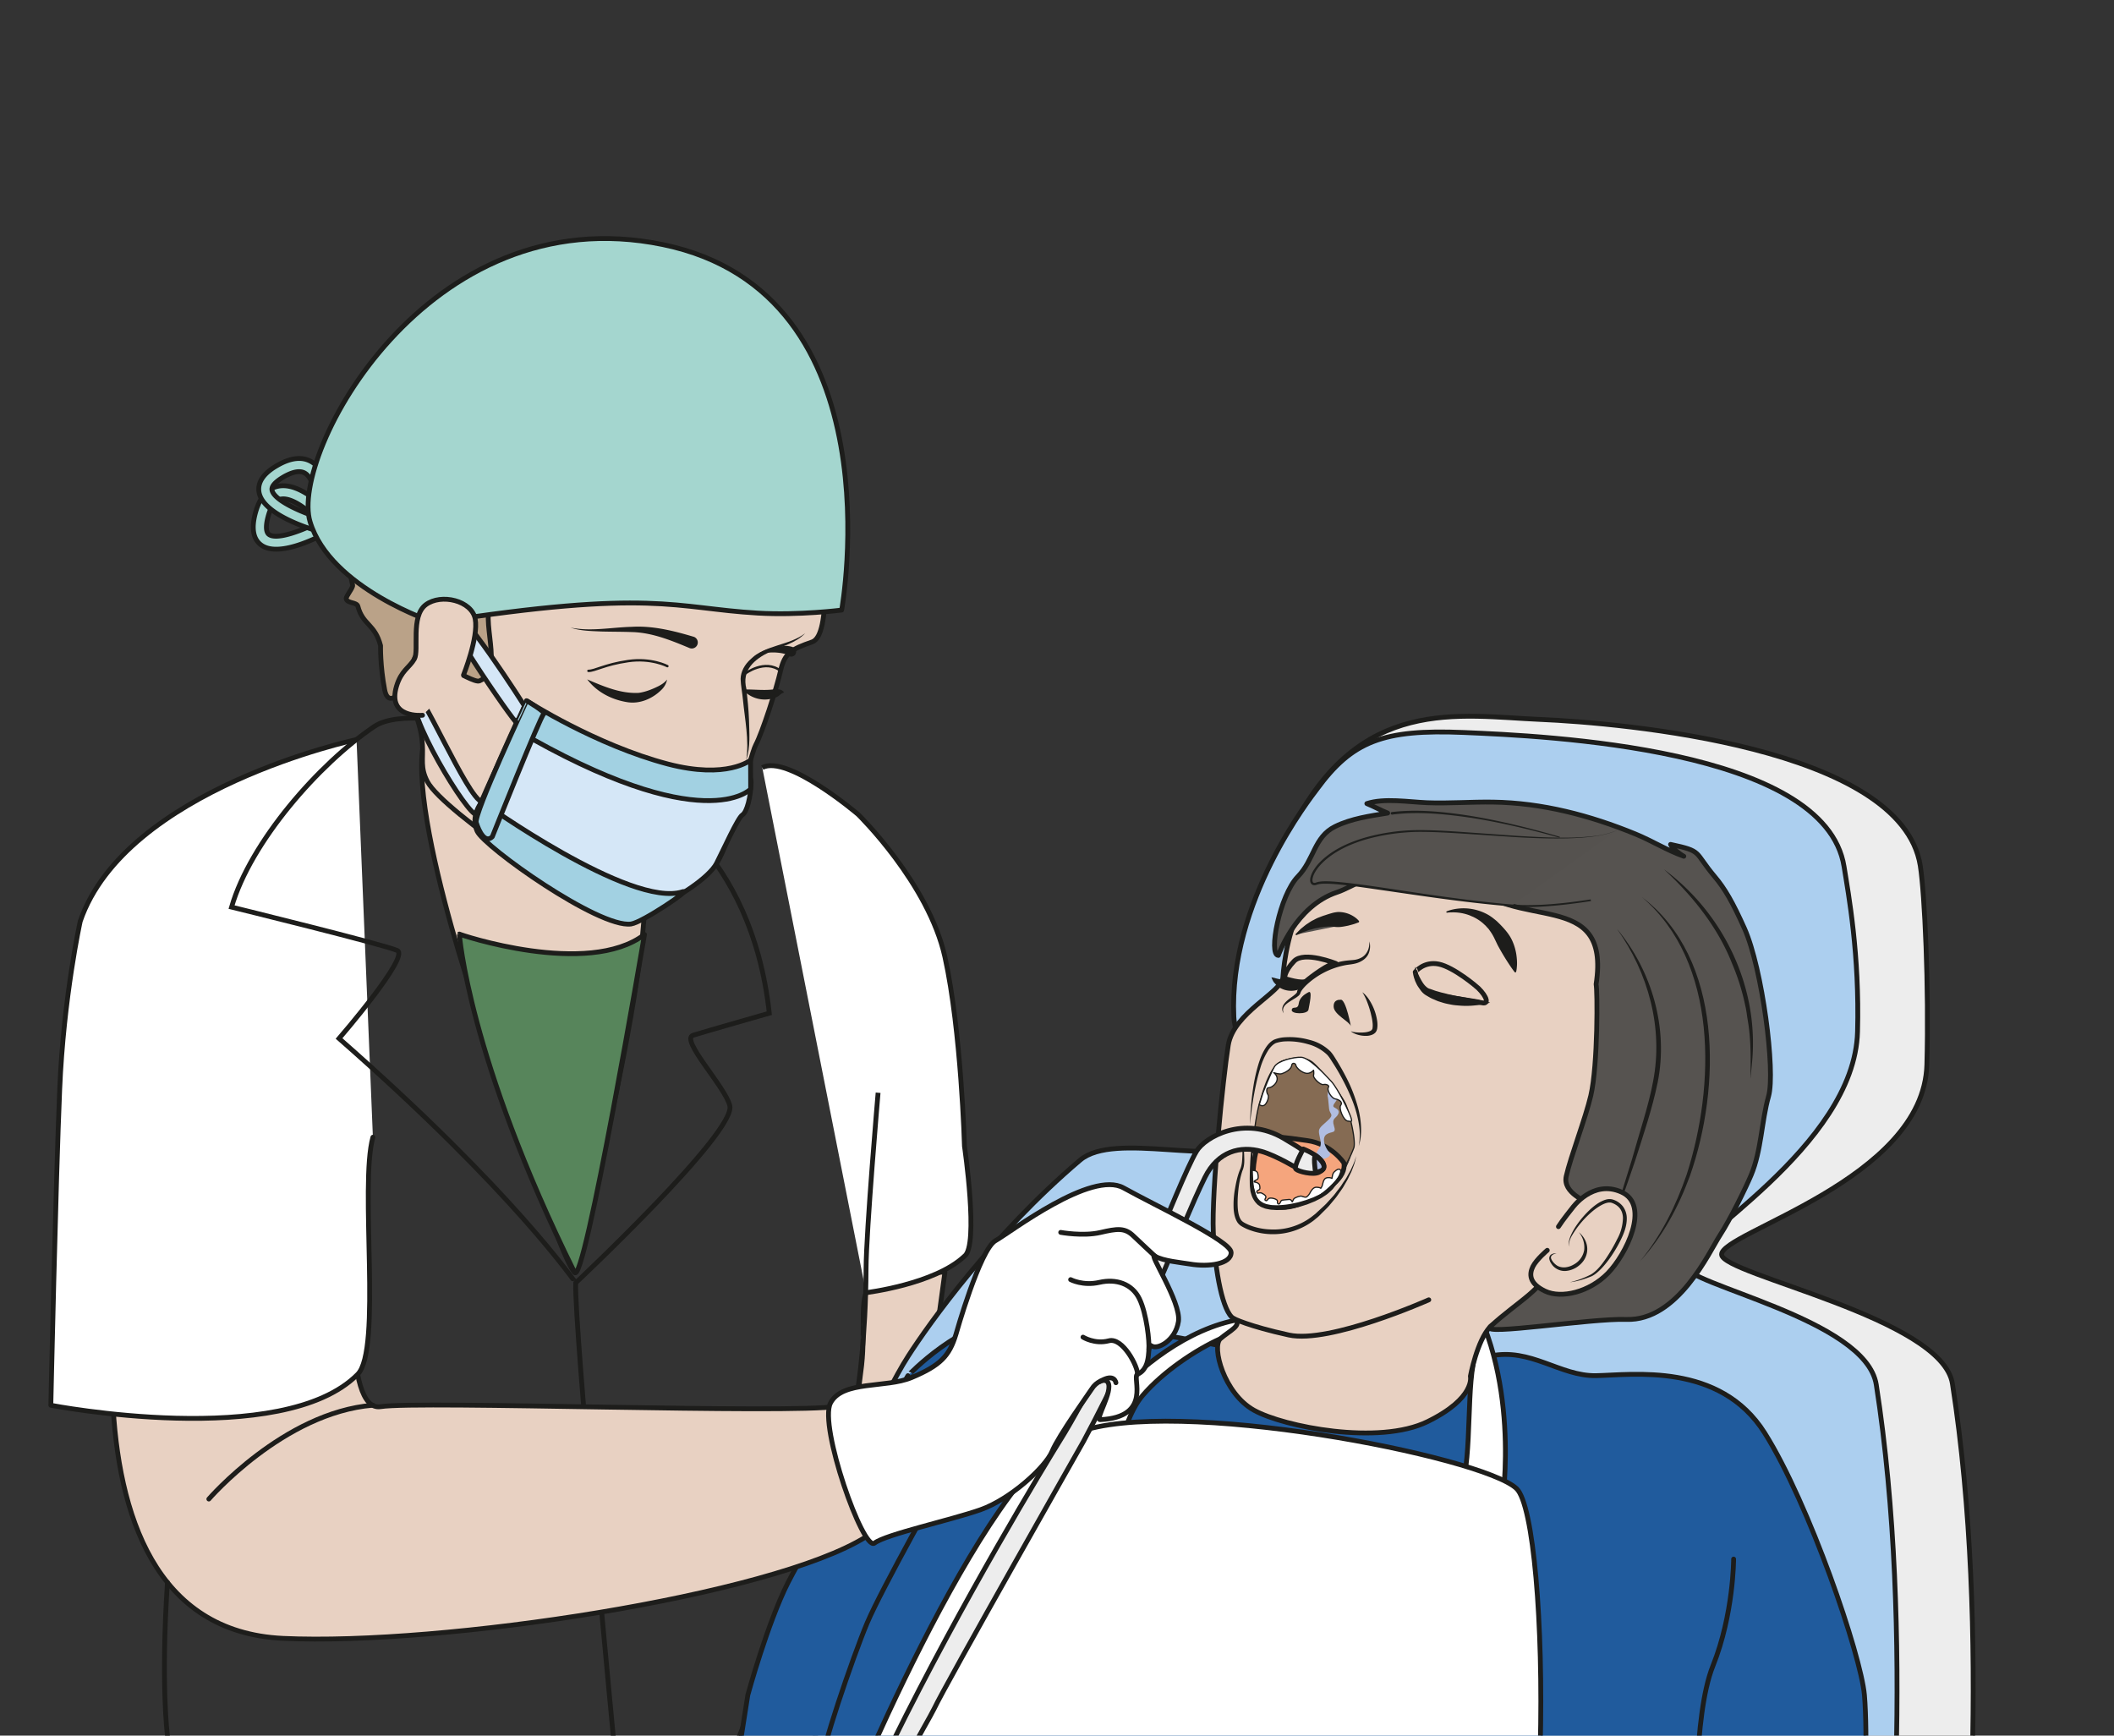
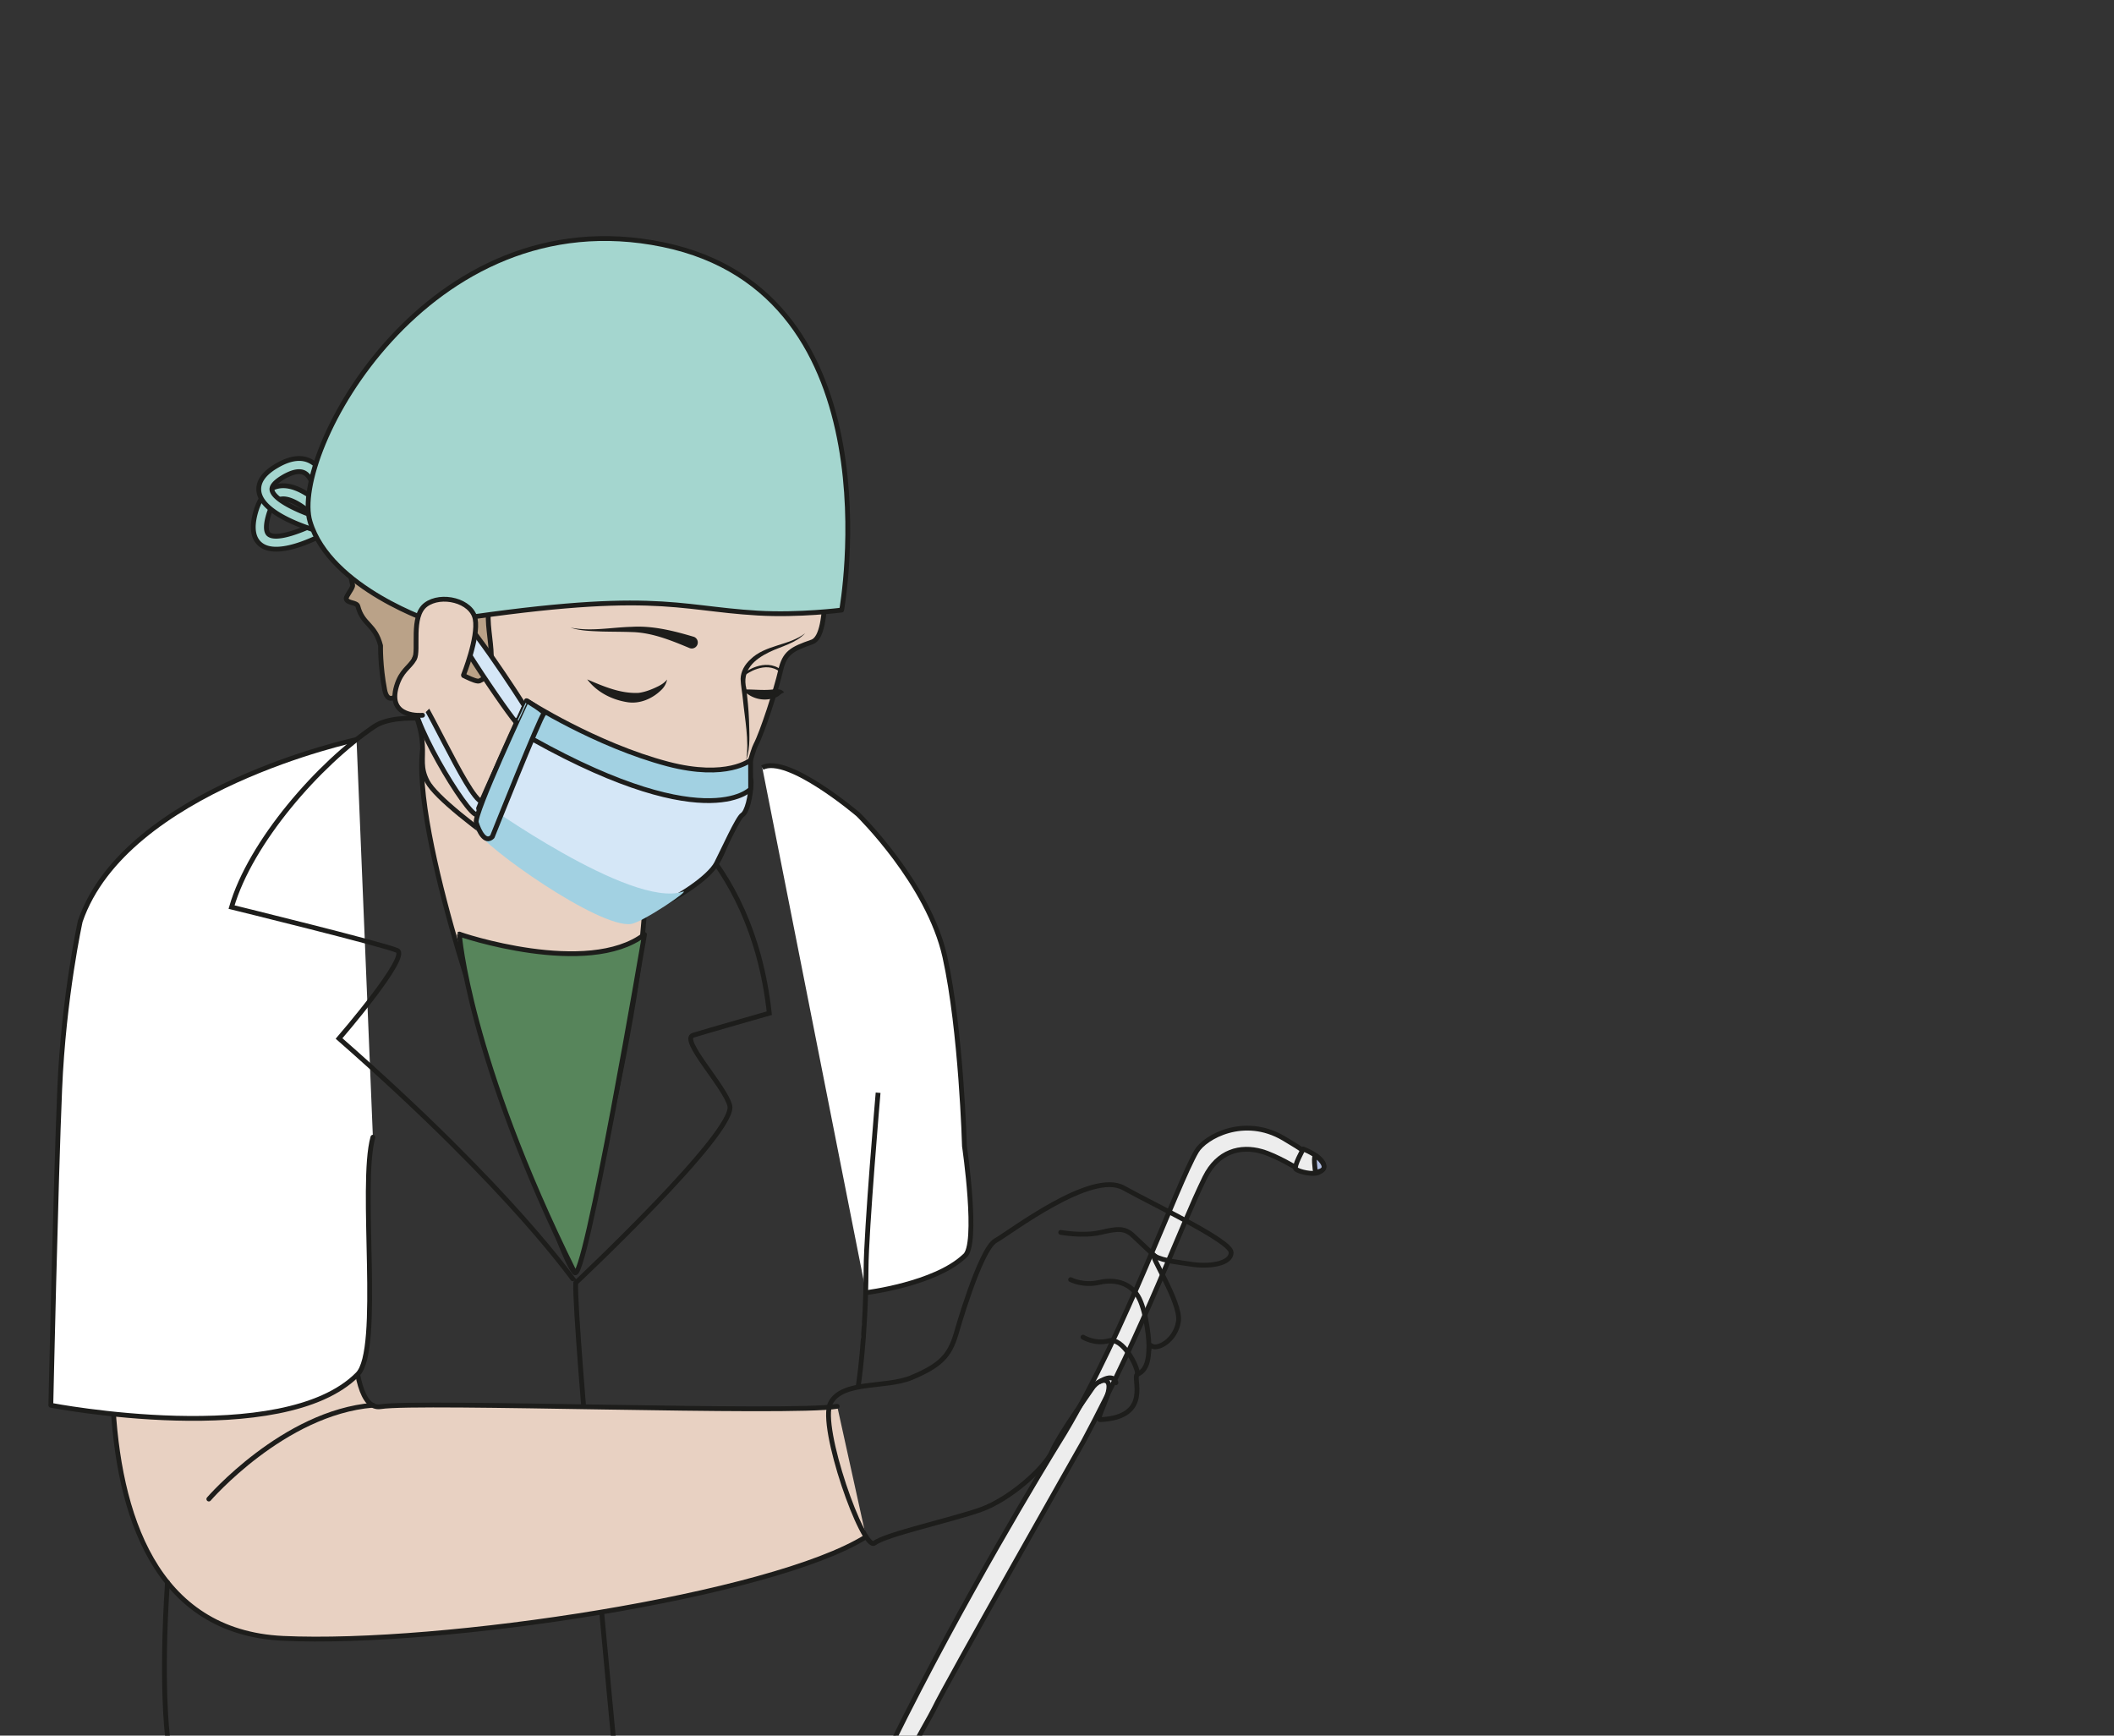
<svg xmlns="http://www.w3.org/2000/svg" xml:space="preserve" viewBox="0 0 585.35 480.58">
  <rect x="0" y="0" width="585.35" height="480.58" fill="#333333" stroke="none" />
  <defs>
    <clipPath id="a" clipPathUnits="userSpaceOnUse">
-       <path d="M0 360.44h439.01V0H0Z" />
-     </clipPath>
+       </clipPath>
    <clipPath id="b" clipPathUnits="userSpaceOnUse">
      <path d="M0 360.44h439.01V0H0Z" />
    </clipPath>
    <clipPath id="c" clipPathUnits="userSpaceOnUse">
      <path d="M0 360.44h439.01V0H0Z" />
    </clipPath>
  </defs>
  <g clip-path="url(#a)" transform="matrix(1.333 0 0 -1.333 0 480.58)">
    <path d="M0 0s-2.87-21.44-4.13-28.76c-1.26-7.33-6.9-17.35-13.35-14.7-3.74 1.52-1.04 13.32.18 24.07.88 7.82-.73 15.37 2.2 16.62C-8.15.21 0 0 0 0" style="fill:#e8d1c2;fill-opacity:1;fill-rule:nonzero;stroke:none" transform="translate(196.28 96.27)" />
    <path d="M0 0s-2.87-21.44-4.13-28.76c-1.26-7.33-6.9-17.35-13.35-14.7-3.74 1.52-1.04 13.32.18 24.07.88 7.82-.73 15.37 2.2 16.62C-8.15.21 0 0 0 0Z" style="fill:none;stroke:#1d1d1b;stroke-width:1;stroke-linecap:round;stroke-linejoin:round;stroke-miterlimit:10;stroke-dasharray:none;stroke-opacity:1" transform="translate(196.28 96.27)" />
    <path d="M0 0s27.93 71.7 39 88.85c5.88 9.14 48.81 24.57 63.82 50.76 13.17 22.99-1.23 55.9-.11 58.16 13.92 28.25 34.97 23.8 51.77 23.1 16.8-.72 74.96-5.72 78.9-30.38.92-5.8 1.81-25.29 1.37-41.33-.65-23.98-42.86-34.85-42.64-39.45.2-4.17 45.8-13.1 47.95-26.83 7.99-51.2 2.97-113.12.1-128.63-4.41-23.91-50.75-5.71-50.75-5.71S-5.38-13.57 0 0" style="fill:#ededed;fill-opacity:1;fill-rule:nonzero;stroke:none" transform="translate(165.5 -9.79)" />
    <path d="M0 0s27.93 71.7 39 88.85c5.88 9.14 48.81 24.57 63.82 50.76 13.17 22.99-1.23 55.9-.11 58.16 13.92 28.25 34.97 23.8 51.77 23.1 16.8-.72 74.96-5.72 78.9-30.38.92-5.8 1.81-25.29 1.37-41.33-.65-23.98-42.86-34.85-42.64-39.45.2-4.17 45.8-13.1 47.95-26.83 7.99-51.2 2.97-113.12.1-128.63-4.41-23.91-50.75-5.71-50.75-5.71S-5.38-13.57 0 0z" style="fill:none;stroke:#1d1d1b;stroke-width:1;stroke-linecap:butt;stroke-linejoin:miter;stroke-miterlimit:10;stroke-dasharray:none;stroke-opacity:1" transform="translate(165.5 -9.79)" />
    <path d="M0 0s27.93 71.7 39 88.85c4.27 6.64 17.42 25.16 35.67 40.66 7.23 6.15 29.12-1.59 36.05 3.88 4.67 3.7-3.81 19.83-4.1 25.86-1.14 24 16.08 45.72 17.28 47.35 7.3 9.94 13.7 12.46 30.49 11.75 16.8-.72 75.05-3.2 78.98-27.86.93-5.8 3.24-18.26 2.8-34.3-.65-23.97-36.36-43.8-36.14-48.4.2-4.16 37.88-11.18 40.03-24.91 7.99-51.2 2.97-113.12.1-128.63-4.42-23.91-50.75-5.71-50.75-5.71S-5.38-13.57 0 0" style="fill:#accfef;fill-opacity:1;fill-rule:nonzero;stroke:none" transform="translate(149.68 -9.98)" />
    <path d="M0 0s27.93 71.7 39 88.85c4.27 6.64 17.42 25.16 35.67 40.66 7.23 6.15 29.12-1.59 36.05 3.88 4.67 3.7-3.81 19.83-4.1 25.86-1.14 24 16.08 45.72 17.28 47.35 7.3 9.94 13.7 12.46 30.49 11.75 16.8-.72 75.05-3.2 78.98-27.86.93-5.8 3.24-18.26 2.8-34.3-.65-23.97-36.36-43.8-36.14-48.4.2-4.16 37.88-11.18 40.03-24.91 7.99-51.2 2.97-113.12.1-128.63-4.42-23.91-50.75-5.71-50.75-5.71S-5.38-13.57 0 0z" style="fill:none;stroke:#1d1d1b;stroke-width:1;stroke-linecap:butt;stroke-linejoin:miter;stroke-miterlimit:10;stroke-dasharray:none;stroke-opacity:1" transform="translate(149.68 -9.98)" />
    <path d="M0 0s4.07 14.9 8.36 23.37c4.3 8.48 24.9 42.96 24.9 42.96S44.25 77.98 55.18 78.3c10.94.32 37.58-4.32 51.06-7.54 13.48-3.22 39.55-2.14 47.96-.36 8.41 1.8 14.49-4.2 21.99-4.07 7.5.14 25.73 2.86 35.03-11.9 9.29-14.76 20-46.21 20.72-54.43.72-8.22 0-26.09 0-26.09s-15.37-6.43-27.16-5.36C192.97-30.38-1.8-11.44-1.8-11.44z" style="fill:#205b9d;fill-opacity:1;fill-rule:nonzero;stroke:none" transform="translate(155.34 8.44)" />
    <path d="M0 0s4.07 14.9 8.36 23.37c4.3 8.48 24.9 42.96 24.9 42.96S44.25 77.98 55.18 78.3c10.94.32 37.58-4.32 51.06-7.54 13.48-3.22 39.55-2.14 47.96-.36 8.41 1.8 14.49-4.2 21.99-4.07 7.5.14 25.73 2.86 35.03-11.9 9.29-14.76 20-46.21 20.72-54.43.72-8.22 0-26.09 0-26.09s-15.37-6.43-27.16-5.36C192.97-30.38-1.8-11.44-1.8-11.44z" style="fill:none;stroke:#1d1d1b;stroke-width:1;stroke-linecap:round;stroke-linejoin:round;stroke-miterlimit:10;stroke-dasharray:none;stroke-opacity:1" transform="translate(155.34 8.44)" />
    <path d="M0 0s-13.1-23.23-16.13-30.38c-3.02-7.14-10.12-28.05-9.02-28.15" style="fill:none;stroke:#1d1d1b;stroke-width:1;stroke-linecap:round;stroke-linejoin:round;stroke-miterlimit:10;stroke-dasharray:none;stroke-opacity:1" transform="translate(196.28 53.83)" />
    <path d="M0 0s0-11.44-4.29-22.16-3.05-34.19-4.39-35.38" style="fill:none;stroke:#1d1d1b;stroke-width:1;stroke-linecap:round;stroke-linejoin:round;stroke-miterlimit:10;stroke-dasharray:none;stroke-opacity:1" transform="translate(360.11 36.67)" />
    <path d="M0 0s4.04 26.77-8.43 45.48c0 0-1.87.38-2.3-2.15-.55-3.26 5.73-8.55 4.63-14.91C-7.52 20.18-6.18 5.23-9.63.46-12.56-3.61 0 0 0 0" style="fill:#fff;fill-opacity:1;fill-rule:nonzero;stroke:none" transform="translate(312.08 48.6)" />
    <path d="M0 0s4.04 26.77-8.43 45.48c0 0-1.87.38-2.3-2.15-.55-3.26 5.73-8.55 4.63-14.91C-7.52 20.18-6.18 5.23-9.63.46-12.56-3.61 0 0 0 0Z" style="fill:none;stroke:#1d1d1b;stroke-width:1;stroke-linecap:butt;stroke-linejoin:round;stroke-miterlimit:10;stroke-dasharray:none;stroke-opacity:1" transform="translate(312.08 48.6)" />
    <path d="M0 0s17.3 28.09 39.66 30.39c0 0-3.82-3.27-6.15-4.32-5.19-2.34-11.91-6.86-16.12-11.76-5.44-6.34-5.9-21.41-10.9-21.44C1.46-7.16 0 0 0 0" style="fill:#fff;fill-opacity:1;fill-rule:nonzero;stroke:none" transform="translate(219.98 56.37)" />
    <path d="M0 0s17.3 28.09 39.66 30.39c0 0-3.82-3.27-6.15-4.32-5.19-2.34-11.91-6.86-16.12-11.76-5.44-6.34-5.9-21.41-10.9-21.44C1.46-7.16 0 0 0 0Z" style="fill:none;stroke:#1d1d1b;stroke-width:1;stroke-linecap:butt;stroke-linejoin:round;stroke-miterlimit:10;stroke-dasharray:none;stroke-opacity:1" transform="translate(219.98 56.37)" />
    <path d="M0 0s30.1 74.86 49.87 82.49c19.77 7.62 84.2-4.87 91.25-11.62 7.04-6.75 8.29-98.88-6.66-113.08C119.52-56.4-33.39-61.02 0 0" style="fill:#fff;fill-opacity:1;fill-rule:nonzero;stroke:none" transform="translate(173.9 -19.56)" />
    <path d="M0 0s30.1 74.86 49.87 82.49c19.77 7.62 84.2-4.87 91.25-11.62 7.04-6.75 8.29-98.88-6.66-113.08C119.52-56.4-33.39-61.02 0 0Z" style="fill:none;stroke:#1d1d1b;stroke-width:1;stroke-linecap:butt;stroke-linejoin:miter;stroke-miterlimit:10;stroke-dasharray:none;stroke-opacity:1" transform="translate(173.9 -19.56)" />
    <path d="M0 0c-.56-.35-13.32-5.25-16.62-9.65-3.3-4.4-4.44-12.7-4.63-15.8-.18-3.12-10.25-7.33-11.35-14.1-1.1-6.79-3.48-30.41-3.11-38.84.36-8.42 2.01-16.66 4.2-17.94 2.2-1.29-.9-2.57-2.74-4.22-1.83-1.64.73-11.35 6.96-14.83 6.23-3.48 26-7.33 36.08-2.38 10.07 4.94 8.9 9.42 8.9 9.42s1.36 7.35 4.1 10.28c2.75 2.93 27.66 6.3 32.97 11.43 5.31 5.13 12.45 21.25 6.96 35.72-5.5 14.46-14.1 44.5-21.43 47.25C32.97-.92 5.94 3.65 0 0" style="fill:#e8d1c2;fill-opacity:1;fill-rule:nonzero;stroke:none" transform="translate(287.74 182.98)" />
    <path d="M0 0c-.56-.35-13.32-5.25-16.62-9.65-3.3-4.4-4.44-12.7-4.63-15.8-.18-3.12-10.25-7.33-11.35-14.1-1.1-6.79-3.48-30.41-3.11-38.84.36-8.42 2.01-16.66 4.2-17.94 2.2-1.29-.9-2.57-2.74-4.22-1.83-1.64.73-11.35 6.96-14.83 6.23-3.48 26-7.33 36.08-2.38 10.07 4.94 8.9 9.42 8.9 9.42s1.36 7.35 4.1 10.28c2.75 2.93 27.66 6.3 32.97 11.43 5.31 5.13 12.45 21.25 6.96 35.72-5.5 14.46-14.1 44.5-21.43 47.25C32.97-.92 5.94 3.65 0 0Z" style="fill:none;stroke:#1d1d1b;stroke-width:1;stroke-linecap:round;stroke-linejoin:round;stroke-miterlimit:10;stroke-dasharray:none;stroke-opacity:1" transform="translate(287.74 182.98)" />
    <path d="M0 0s-6.8 2.1-13-2.65" style="fill:#54514e;fill-opacity:1;fill-rule:nonzero;stroke:none" transform="translate(282.24 169.06)" />
    <path d="m0 0-.65-.24c-.4-.15-.93-.28-1.54-.44-.6-.12-1.29-.27-2.01-.29-.36-.01-.74.05-1.13.07-.4.05-.8.06-1.2.02-.4 0-.78-.08-1.18-.13-.4-.04-.77-.15-1.15-.2-.38-.06-.72-.2-1.07-.28-.35-.08-.67-.2-.96-.31-.3-.11-.58-.2-.81-.3a18.1 18.1 0 0 0-1.16-.53h-.01a.15.15 0 0 0-.17.24 46.08 46.08 0 0 0 .92.93c.2.2.44.37.7.59.26.21.55.45.88.65.32.21.66.46 1.05.65.38.18.77.43 1.2.58.42.16.85.34 1.3.47.44.15.89.3 1.34.42.44.14.9.22 1.34.26A5.85 5.85 0 0 0-.41.8C-.09.52.08.3.08.3A.2.2 0 0 0 .03.02.15.15 0 0 0 0 0" style="fill:#1d1d1b;fill-opacity:1;fill-rule:nonzero;stroke:none" transform="translate(282.2 168.92)" />
    <path d="M0 0s.32.14.9.3a10.35 10.35 0 0 0 8-1.2l.45-.31c.09-.07.12-.07.26-.2l.2-.15c.26-.22.5-.38.79-.68.57-.54 1.06-1.07 1.53-1.61.47-.55.88-1.12 1.2-1.7.64-1.2.97-2.4 1.13-3.45.15-1.05.17-1.94.1-2.57-.04-.63-.15-1-.15-1a.17.17 0 0 0-.2-.11.18.18 0 0 0-.1.05s-.23.29-.58.78a50.3 50.3 0 0 0-2.95 4.82l-.77 1.6a9.96 9.96 0 0 1-.93 1.5c-.13.23-.4.5-.62.73L8.1-3l-.13.11-.32.3c-.44.4-.91.74-1.4 1.03-.24.15-.5.27-.74.4-.26.1-.5.21-.75.32a9.65 9.65 0 0 1-3.78.62c-.58 0-.9-.06-.9-.06a.15.15 0 0 0-.17.13C-.1-.1-.06-.03 0 0" style="fill:#1d1d1b;fill-opacity:1;fill-rule:nonzero;stroke:none" transform="translate(300.52 171.22)" />
    <path d="m0 0 .07-.28A3.75 3.75 0 0 0-.1-2.4c-.17-.5-.53-1-1.05-1.4a4.85 4.85 0 0 0-1.88-.85c-.73-.17-1.43-.2-2.13-.35a16.23 16.23 0 0 1-7.96-4.14 9.28 9.28 0 0 1-.7-.77c-.2-.25-.41-.57-.46-.74-.18-.59-.54-.74-.8-.96-.28-.2-.55-.35-.8-.5-.51-.32-.97-.6-1.33-.9-.35-.3-.6-.63-.67-.94-.09-.32-.04-.6.02-.77.05-.18.1-.27.1-.27l-.16.25c-.09.16-.2.44-.16.82.03.38.26.8.6 1.19.34.38.79.74 1.27 1.09.25.18.5.36.73.56.23.18.47.45.46.55.1.5.32.77.53 1.11.22.32.47.6.73.9a14.42 14.42 0 0 0 3.86 2.9A15.1 15.1 0 0 0-5.32-4.1c.76.13 1.52.16 2.14.23a4.2 4.2 0 0 1 1.69.57c.93.59 1.32 1.55 1.42 2.21C.05-.4 0 0 0 0" style="fill:#1d1d1b;fill-opacity:1;fill-rule:nonzero;stroke:none" transform="translate(284.44 165)" />
    <path d="M0 0s.19-.13.55-.19c.36-.07.9-.12 1.52-.12.6 0 1.37.05 1.97.33.14.07.26.16.33.25L4.4.3h.01L4.36.25v.01l.04.07.08.14c.03.09.01.12.03.18.04.3.05.71 0 1.1-.04.4-.11.82-.2 1.21-.1.4-.17.8-.29 1.17-.2.75-.45 1.45-.68 2.04-.46 1.18-.96 1.9-.96 1.9s.18-.13.47-.39c.27-.27.65-.68 1-1.25A10.91 10.91 0 0 0 5.5 1.85c.04-.46.05-.91-.05-1.45-.05-.14-.1-.32-.15-.42L5.2-.16l-.04-.06-.05-.08-.02-.02-.04-.04c-.21-.2-.45-.34-.67-.42A3.42 3.42 0 0 0 3.1-1c-.4 0-.76.04-1.09.1-.66.13-1.18.33-1.53.52C.13-.2 0 0 0 0" style="fill:#1d1d1b;fill-opacity:1;fill-rule:nonzero;stroke:none" transform="translate(280.6 146.35)" />
    <path d="M0 0s-1.46.18-1.37-1.47c.09-1.64 3.39-3.1 3.57-4.02C2.38-6.41 1.18.5 0 0" style="fill:#1d1d1b;fill-opacity:1;fill-rule:nonzero;stroke:none" transform="translate(278.4 152.84)" />
    <path d="M0 0s-.14-.06-.36-.2C-.9-.5-1.88-1.23-2.02-2.31c-.18-1.5-1.28-.43-1.46-1.35-.18-.92 3.3-.99 3.48.04C.18-2.6.9.51 0 0" style="fill:#1d1d1b;fill-opacity:1;fill-rule:nonzero;stroke:none" transform="translate(271.8 154.42)" />
    <path d="M0 0c-1.32.38-8.94 1.23-11.14 2.22-2.2.98-2.56 4.14-2.56 4.14S-11.93 8.65-8.8 8c3.13-.65 7.88-4.68 8.2-5C1.2 1.25 1.77-.5 0 0" style="fill:#e8d1c2;fill-opacity:1;fill-rule:nonzero;stroke:none" transform="translate(307.67 152.26)" />
    <path d="M0 0c-1.32.38-8.94 1.23-11.14 2.22-2.2.98-2.56 4.14-2.56 4.14S-11.93 8.65-8.8 8c3.13-.65 7.88-4.68 8.2-5C1.2 1.25 1.77-.5 0 0Z" style="fill:none;stroke:#1d1d1b;stroke-width:1;stroke-linecap:round;stroke-linejoin:round;stroke-miterlimit:10;stroke-dasharray:none;stroke-opacity:1" transform="translate(307.67 152.26)" />
    <path d="M0 0s.1-.3.3-.78c.21-.5.5-1.2.93-1.95.21-.38.45-.77.75-1.12.31-.33.64-.63 1-.73.54-.15 1.1-.42 1.63-.54l.79-.23.84-.2c.55-.17 1.12-.26 1.68-.4.55-.13 1.12-.2 1.65-.32.54-.12 1.08-.16 1.58-.28.5-.11.98-.16 1.42-.26.89-.17 1.64-.3 2.17-.43.52-.12.83-.22.83-.22s-.3-.1-.83-.22-1.3-.28-2.22-.35a16.76 16.76 0 0 0-3.17-.06c-.58.05-1.19.08-1.8.2-.6.12-1.22.22-1.83.42l-.9.28c-.31.11-.6.25-.9.38-.61.23-1.08.53-1.58.82a3.5 3.5 0 0 0-1.4 1.43 6.9 6.9 0 0 0-.6 1.47A10.5 10.5 0 0 0 0 0" style="fill:#1d1d1b;fill-opacity:1;fill-rule:nonzero;stroke:none" transform="translate(293.96 159.72)" />
    <path d="M0 0s-6.62 2.68-8.71.48c-2.1-2.19-1.95-3.58-1.95-3.58s3.73-1.23 4.51-.5C-5.36-2.9-1.1.35 0 0" style="fill:#e8d1c2;fill-opacity:1;fill-rule:evenodd;stroke:none" transform="translate(277.51 160.38)" />
    <path d="M0 0s-6.62 2.68-8.71.48c-2.1-2.19-1.95-3.58-1.95-3.58s3.73-1.23 4.51-.5C-5.36-2.9-1.1.35 0 0Z" style="fill:none;stroke:#1d1d1b;stroke-width:1;stroke-linecap:round;stroke-linejoin:round;stroke-miterlimit:10;stroke-dasharray:none;stroke-opacity:1" transform="translate(277.51 160.38)" />
    <path d="m0 0 .4-.07c.25-.04.6-.18.96-.24l1.18-.27.63-.11c.21-.02.42-.08.63-.09.85-.1 1.73-.12 2.49-.1l1.36.04s-.24-.6-.96-1.12a3.95 3.95 0 0 0-1.36-.67 4.6 4.6 0 0 0-3.45.4c-.24.15-.45.31-.65.46-.2.15-.37.36-.52.52-.32.32-.44.64-.55.87C.05-.15 0 0 0 0" style="fill:#1d1d1b;fill-opacity:1;fill-rule:nonzero;stroke:none" transform="translate(264.1 157.51)" />
    <path d="M0 0s-20.58-9.17-29.06-7.31c-8.49 1.86-11.5 3.44-11.5 3.44" style="fill:none;stroke:#1d1d1b;stroke-width:1;stroke-linecap:round;stroke-linejoin:round;stroke-miterlimit:10;stroke-dasharray:none;stroke-opacity:1" transform="translate(296.79 90.52)" />
    <path d="M0 0s.01.8.1 2.2C.2 3.62.35 5.62.73 8c.19 1.2.46 2.48.83 3.83.38 1.34.84 2.75 1.7 4.09.42.65.97 1.31 1.77 1.71a7.2 7.2 0 0 0 2.44.5c1.64.09 3.3-.1 4.9-.55a9.37 9.37 0 0 0 4.36-2.41c.6-.67.95-1.35 1.38-2.01.4-.67.8-1.34 1.16-2 .73-1.33 1.4-2.64 1.92-3.94.53-1.3.94-2.55 1.26-3.73.63-2.35.72-4.42.58-5.83a9.86 9.86 0 0 0-.44-2.17l.1.57c.05.37.11.92.12 1.61.04 1.4-.25 3.38-.95 5.65-.72 2.27-1.9 4.8-3.37 7.4-.37.64-.76 1.3-1.18 1.94-.41.63-.82 1.35-1.29 1.84a9.17 9.17 0 0 1-3.92 2.17c-1.49.44-3.06.65-4.58.6a7.33 7.33 0 0 1-2.15-.36c-.6-.28-1.1-.82-1.51-1.4a14.85 14.85 0 0 1-1.73-3.85c-.41-1.3-.7-2.57-.95-3.74C.69 5.57.42 3.6.25 2.2.07.8 0 0 0 0" style="fill:#1d1d1b;fill-opacity:1;fill-rule:nonzero;stroke:none" transform="translate(259.64 126.94)" />
    <path d="M0 0s.15-.79.32-2.19c.08-.7.17-1.55.21-2.54.02-.96.15-2.13-.38-3.33a18.96 18.96 0 0 1-.8-3.72C-.8-13.13-.9-14.57-.78-16c.07-.71.21-1.44.53-2.02.17-.3.35-.5.63-.67.34-.22.66-.36 1-.52 1.39-.59 2.93-.93 4.48-.99a13.09 13.09 0 0 1 8.55 2.52l.86.67c.25.21.53.5.8.73.52.5 1.06.96 1.53 1.45l1.33 1.46c.44.47.78 1 1.16 1.46l.53.7.45.7c.3.45.62.86.84 1.3l.67 1.18c.19.38.34.73.49 1.05.58 1.27.72 2.07.72 2.07l-.09-.57c-.08-.37-.2-.91-.45-1.57l-.42-1.1-.6-1.24c-.2-.46-.48-.9-.75-1.38l-.43-.74-.5-.73c-.37-.49-.7-1.04-1.12-1.54l-1.31-1.57c-.47-.52-.98-1-1.5-1.52-.25-.26-.48-.5-.8-.78l-.89-.73A14 14 0 0 0 1-20.07c-.38.18-.78.38-1.1.58-.38.24-.74.63-.93 1.02-.41.79-.54 1.6-.62 2.38a18.4 18.4 0 0 0 .29 4.42c.24 1.38.53 2.65 1 3.83.5 1.01.47 2.15.53 3.11C.19-3.76.16-2.9.13-2.2.06-.8 0 0 0 0" style="fill:#1d1d1b;fill-opacity:1;fill-rule:nonzero;stroke:none" transform="translate(257.91 125.35)" />
    <path d="M0 0s.54 6.78 1.54 10.12c1 3.34 2.33 7.84 4.8 8.68 2.47.84 4.82.85 6.28-.39 1.45-1.23 5.93-6.54 6.82-8.71.88-2.18 2.08-7.43 1.67-8.92a23.21 23.21 0 0 0-3.32-6.04C16.72-6.5-.61-.9 0 0" style="fill:#856b53;fill-opacity:1;fill-rule:nonzero;stroke:none" transform="translate(260.12 121.36)" />
    <path d="M0 0s.54 6.78 1.54 10.12c1 3.34 2.33 7.84 4.8 8.68 2.47.84 4.82.85 6.28-.39 1.45-1.23 5.93-6.54 6.82-8.71.88-2.18 2.08-7.43 1.67-8.92a23.21 23.21 0 0 0-3.32-6.04C16.72-6.5-.61-.9 0 0Z" style="fill:none;stroke:#1d1d1b;stroke-width:.25;stroke-linecap:butt;stroke-linejoin:round;stroke-miterlimit:10;stroke-dasharray:none;stroke-opacity:1" transform="translate(260.12 121.36)" />
    <path d="M0 0s-2.64 3.97-7.62 4.63c-4.3.57-9.24 1.63-10.23-.9-.98-2.54-1.56-8.97-.4-10.44 1.15-1.48 4.43-3.94 9.72-1.55C-3.24-5.86.57-2.92 0 0" style="fill:#f5a57d;fill-opacity:1;fill-rule:evenodd;stroke:none" transform="translate(279.15 118.97)" />
    <path d="M0 0s-2.64 3.97-7.62 4.63c-4.3.57-9.24 1.63-10.23-.9-.98-2.54-1.56-8.97-.4-10.44 1.15-1.48 4.43-3.94 9.72-1.55C-3.24-5.86.57-2.92 0 0Z" style="fill:none;stroke:#1d1d1b;stroke-width:1;stroke-linecap:round;stroke-linejoin:round;stroke-miterlimit:10;stroke-dasharray:none;stroke-opacity:1" transform="translate(279.15 118.97)" />
    <path d="M0 0c.9-.62.64-.85 1.63-1.23.58-.23.37-.48.15-.86-.48-.8-1.23-1.47-.76-1.78.48-.31 1.31-.58.85-1.48-.46-.9-1.38-.78-.85-2.42C1.56-9.41.56-8.8-.52-9.5s-.39-2.68.51-3.67c.91-1-1.27-1.7-2.1-1.4-.84.29-.67 1.22 0 2.07.66.85.32 1.6.08 2.9-.25 1.28 0 1.4 1.63 2.86C1.24-5.28.1-5.4 0-4.18-.13-2.66-.27-1.4-.32-1.62-.31-1.62-.3.06 0 0" style="fill:#b1bee2;fill-opacity:1;fill-rule:nonzero;stroke:none" transform="translate(276.08 134.4)" />
    <path d="M0 0s.67-.53 1.2 0c.52.53.89 1.72.59 2.09-.3.37-.38 1.41.1 1.41.5 0 1.18.44 1.54.99C4.27 5.79 3 6.64 3 6.64s1.1-.39 1.67-.22c.6.18 1.97.85 2.07 1.76.07.6.8.45.86 0 .06-.44.92-1.33 1.94-1.63 1.02-.3 1.73.6 1.73.6s.12-.6 0-1.12c-.11-.52 1.42-2 2.04-1.86.65.14 1.28-.21 1.07-.52-.44-.65.63-2.33 1.38-2.46.6-.1 1.71-.55 1.14-1.35-.42-.61.57-3.1 1.47-3.25.9-.15.94-.14.65.8-.3.95-2.64 5.91-4.09 7.47-1.44 1.57-4.61 4.92-6.23 4.98-1.6.06-4.77-.75-5.5-1.88C2.47 6.84.77 2.47.77 2.47Z" style="fill:#fff;fill-opacity:1;fill-rule:nonzero;stroke:none" transform="translate(261.58 131.07)" />
    <path d="M0 0s.67-.53 1.2 0c.52.53.89 1.72.59 2.09-.3.37-.38 1.41.1 1.41.5 0 1.18.44 1.54.99C4.27 5.79 3 6.64 3 6.64s1.1-.39 1.67-.22c.6.18 1.97.85 2.07 1.76.07.6.8.45.86 0 .06-.44.92-1.33 1.94-1.63 1.02-.3 1.73.6 1.73.6s.12-.6 0-1.12c-.11-.52 1.42-2 2.04-1.86.65.14 1.28-.21 1.07-.52-.44-.65.63-2.33 1.38-2.46.6-.1 1.71-.55 1.14-1.35-.42-.61.57-3.1 1.47-3.25.9-.15.94-.14.65.8-.3.95-2.64 5.91-4.09 7.47-1.44 1.57-4.61 4.92-6.23 4.98-1.6.06-4.77-.75-5.5-1.88C2.47 6.84.77 2.47.77 2.47Z" style="fill:none;stroke:#1d1d1b;stroke-width:.25;stroke-linecap:butt;stroke-linejoin:round;stroke-miterlimit:10;stroke-dasharray:none;stroke-opacity:1" transform="translate(261.58 131.07)" />
    <path d="M0 0s.85.01.97-.65c.13-.66.2-1.14-.3-1.32-.5-.18-.6-.43-.27-.46.33-.02.88-.26.94-.65.06-.4.24-.84-.3-1.05-.55-.21-.1-.6-.1-.6s.52.18.88 0c.68-.34 1-.7.75-1.05-.33-.48.15-.51.24-.51s.28.45.61.52c.57.12 1.7-.24 1.64-.63-.05-.39.03-.58.27-.58.24 0 .38.57.53.72.15.15 1.23.17 1.53.22.42.07.64-.25.7-.46.06-.21.22.54.49.71.37.24 1.23.55 1.53.43.3-.12.78-.27.99-.15.2.12.54.5.69.8.15.3.63 1.22 1.32 1.22.7-.01.96-.2.96-.2s.21.28.3.58c.1.3.21 1.26.72 1.5s1.24.06 1.27-.06c.03-.12.09.75.27 1.08.18.33.93.96 1.29.84s.4-.4 0-1.29c-.63-1.39-3.11-3.49-4.33-4.3-1.21-.8-5.18-2.27-7.09-2.4-1.9-.13-4.56.3-5.16.9-.6.58-1.37 3.2-1.53 4.41C-.36-1.22-.6 0-.2 0h.26" style="fill:#fff;fill-opacity:1;fill-rule:nonzero;stroke:#1d1d1b;stroke-width:.25;stroke-linecap:butt;stroke-linejoin:miter;stroke-miterlimit:10;stroke-dasharray:none;stroke-opacity:1" transform="translate(260.3 117.4)" />
    <path d="m0 0 .06-5.96c0-.89.04-1.85.09-2.87.04-.5.06-1.03.13-1.53l.12-.75c.05-.22.16-.52.24-.77a3.17 3.17 0 0 1 2.04-2.05c.24-.11.52-.14.79-.2.26-.05.53-.1.82-.1l.83-.03.89.05c1.18.07 2.27.29 3.4.55.57.14 1.1.32 1.65.47l1.56.57 1.45.68c.43.28.9.5 1.28.8.38.33.75.56 1.06.95a15.48 15.48 0 0 1 1.61 2.08c.23.34.45.65.64.96.4.6.71 1.15.98 1.6l.8 1.43s-.2-.56-.63-1.52c-.22-.47-.49-1.05-.83-1.7a17.8 17.8 0 0 0-2.08-3.26c-.27-.4-.71-.76-1.1-1.11-.4-.36-.87-.62-1.33-.94-.48-.28-.99-.52-1.5-.78l-1.61-.65c-.56-.17-1.12-.36-1.7-.52-1.15-.28-2.4-.53-3.6-.6l-.89-.05c-.36 0-.64.03-.95.05-.31 0-.62.05-.94.12-.3.06-.62.1-.92.24-.3.12-.61.21-.88.42l-.41.28-.34.36a4.65 4.65 0 0 0-.93 1.64c-.08.28-.16.5-.23.82l-.1.87c-.05.56-.03 1.08-.05 1.6.01 1.04.03 2 .08 2.9.07 1.8.24 3.28.32 4.32C-.08-.6 0 0 0 0" style="fill:#1d1d1b;fill-opacity:1;fill-rule:nonzero;stroke:none" transform="translate(260.17 124.42)" />
    <path d="M0 0c.3-.94.39-16.75-1.1-23.11-1.07-4.62-4.23-12.82-5.1-16.73-.8-3.54 4.41-5.17 4.4-5.82-.03-1.47-6.77-6.92-7.56-12.09-.8-5.21-6.96-8.05-12.65-13.37-2.08-1.94 20.95 1.79 28.29 1.53 10.73-.38 17.25 14.1 19.43 17.44 2.17 3.33 5.42 9.97 6.49 12.53 2.15 5.12 2.16 11.2 3.63 16.39 1.46 5.14-1.3 26.55-5.01 34.86-2.43 5.41-4.05 8.24-6.17 10.75-4.42 5.25-2.42 5.26-9.18 6.7.34-.8 1.94-2.04 2.75-2.46-3.42 1.2-6.65 3.23-10.04 4.62-9.43 3.87-19.38 6.48-29.57 6.63-4.56.07-9.15-.3-13.7-.13-3.83.15-8.94 1.01-12.53-.18 1.45-.58 2.84-1.38 4.33-1.97-3.67-.6-7.52-1.12-10.94-2.8-4.38-2.16-4.32-6.9-7.72-10.39-3.8-3.9-6.17-16.3-4.05-16.38 0 0 3.51 10.27 12.25 13.14 2.9.95 9.5 5.18 11.3 4.15 2.28-1.32 10.6 3.7 15.28-1.48C-16.98 10.53 3.16 20.43 0 0" style="fill:#565350;fill-opacity:1;fill-rule:nonzero;stroke:none" transform="translate(331.54 156.04)" />
    <path d="M0 0c.3-.94.39-16.75-1.1-23.11-1.07-4.62-4.23-12.82-5.1-16.73-.8-3.54 4.41-5.17 4.4-5.82-.03-1.47-6.77-6.92-7.56-12.09-.8-5.21-6.96-8.05-12.65-13.37-2.08-1.94 20.95 1.79 28.29 1.53 10.73-.38 17.25 14.1 19.43 17.44 2.17 3.33 5.42 9.97 6.49 12.53 2.15 5.12 2.16 11.2 3.63 16.39 1.46 5.14-1.3 26.55-5.01 34.86-2.43 5.41-4.05 8.24-6.17 10.75-4.42 5.25-2.42 5.26-9.18 6.7.34-.8 1.94-2.04 2.75-2.46-3.42 1.2-6.65 3.23-10.04 4.62-9.43 3.87-19.38 6.48-29.57 6.63-4.56.07-9.15-.3-13.7-.13-3.83.15-8.94 1.01-12.53-.18 1.45-.58 2.84-1.38 4.33-1.97-3.67-.6-7.52-1.12-10.94-2.8-4.38-2.16-4.32-6.9-7.72-10.39-3.8-3.9-6.17-16.3-4.05-16.38 0 0 3.51 10.27 12.25 13.14 2.9.95 9.5 5.18 11.3 4.15 2.28-1.32 10.6 3.7 15.28-1.48C-16.98 10.53 3.16 20.43 0 0Z" style="fill:none;stroke:#1e1f1d;stroke-width:1;stroke-linecap:round;stroke-linejoin:round;stroke-miterlimit:10;stroke-dasharray:none;stroke-opacity:1" transform="translate(331.54 156.04)" />
    <path d="M0 0c-2.26.67-4.54 1.28-6.82 1.87-4.57 1.15-9.2 2.14-13.87 2.8-4.67.64-9.42 1.03-14.16.48a.27.27 0 1 1 .06-.53h.01c4.64.59 9.38.25 14.03-.35 4.67-.6 9.29-1.56 13.86-2.66C-4.6 1.05-2.32.46-.06-.19" style="fill:#1e1f1d;fill-opacity:1;fill-rule:nonzero;stroke:none" transform="translate(324.02 186.7)" />
    <path d="M0 0c-18.25 1.5-37.48 5.8-40.59 4.56-3.1-1.24-.58 9.27 18.46 10.82 10.32.84 35.92-3.69 44.02.3" style="fill:#55524f;fill-opacity:1;fill-rule:nonzero;stroke:none" transform="translate(314.08 172.43)" />
    <path d="M0 0c-3.47-.54-6.96-.96-10.46-1.13-1.75-.06-3.51-.1-5.25.03-1.75.11-3.5.3-5.25.48-6.99.75-13.94 1.8-20.9 2.86-3.47.51-6.95 1.05-10.46 1.37-.88.08-1.77.15-2.66.15-.45 0-.9-.01-1.35-.08-.23-.02-.47-.09-.7-.17-.17-.07-.35-.1-.48-.06-.26.04-.33.46-.26.85a4 4 0 0 0 .41 1.16c.4.75.94 1.43 1.54 2.04 2.46 2.45 5.75 3.95 9.07 4.94 3.36.96 6.86 1.47 10.35 1.58 3.5.05 7.02-.18 10.53-.4l10.52-.7c3.52-.2 7.04-.32 10.56-.24 1.76.05 3.52.15 5.26.38 1.74.22 3.49.6 5.08 1.34a17.1 17.1 0 0 0-5.09-1.27 51 51 0 0 0-5.25-.3c-3.52-.04-7.03.16-10.54.37l-10.52.75c-3.5.24-7.02.49-10.55.44a42.23 42.23 0 0 1-10.46-1.55c-3.38-.99-6.73-2.48-9.29-5.01a9.32 9.32 0 0 1-1.63-2.15c-.2-.4-.39-.83-.47-1.3-.03-.24-.05-.5.02-.76.06-.26.27-.56.58-.64.3-.08.57 0 .8.08.2.06.38.11.6.14.4.06.84.06 1.27.06.87 0 1.74-.07 2.6-.15 3.5-.34 6.97-.9 10.45-1.39C-34.97.7-28-.33-21-1.04c1.75-.18 3.5-.35 5.26-.47a47.7 47.7 0 0 1 5.3 0c3.52.19 7.02.62 10.5 1.17" style="fill:#1e1f1d;fill-opacity:1;fill-rule:nonzero;stroke:none" transform="translate(330.42 173.7)" />
    <path d="M0 0c12.58-9.3 19.93-24.84 18.28-40.5-.09-1.02-.2-2.04-.3-3.05.08 4.1.14 8.2-.56 12.21-.15.86-.29 2.17-.51 3a45.41 45.41 0 0 1-2.72 8.7C11.2-12.02 5.98-5.54 0 0" style="fill:#1d1d1b;fill-opacity:1;fill-rule:nonzero;stroke:none" transform="translate(345.62 179.96)" />
    <path d="M0 0c16.96-12.77 16.43-39.57 10.03-57.86C7.65-64.36 4.3-70.6-.38-75.69c4.4 5.3 7.5 11.59 9.72 18.07C15.24-39.26 15.94-13.55 0 0" style="fill:#1d1d1b;fill-opacity:1;fill-rule:nonzero;stroke:none" transform="translate(341.03 174.2)" />
    <path d="M0 0c7.28-8.75 10.7-20.63 8.46-31.87-1.14-5.56-2.97-10.88-4.68-16.27-1.85-5.3-3.5-10.78-6.31-15.66C-.05-58.75 1.4-53.27 3.1-47.93c1.31 4.77 3.55 11.45 4.4 16.23C9.66-20.6 6.51-9.16 0 0" style="fill:#1d1d1b;fill-opacity:1;fill-rule:nonzero;stroke:none" transform="translate(335.88 167.58)" />
    <path d="M0 0s-2.26-1.9-3-3.4c-.72-1.5-.86-3.45 2.54-5.08 3.4-1.62 9.22-.2 13.03 3.69 3.81 3.89 8.9 14.15 2.86 16.88C9.4 14.82 5.17 8.74 5.17 8.74s-2-2.48-2.85-3.83" style="fill:#e8d1c2;fill-opacity:1;fill-rule:nonzero;stroke:#1e1f1d;stroke-width:1;stroke-linecap:round;stroke-linejoin:round;stroke-miterlimit:10;stroke-dasharray:none;stroke-opacity:1" transform="translate(321.4 100.81)" />
    <path d="M0 0c1.57.18 3.08.66 4.56 1.27.74.38 1.34.93 1.9 1.5.56.57 1.06 1.19 1.54 1.82a27.74 27.74 0 0 1 2.49 4.06c.7 1.4 1.34 2.96 1.33 4.66a4.21 4.21 0 0 1-.79 2.42 4.26 4.26 0 0 1-2.1 1.45c-.95.28-1.8-.09-2.52-.45-.73-.38-1.37-.88-1.97-1.4a19.86 19.86 0 0 1-3.13-3.6C.87 11.07.47 10.38.16 9.65A5.38 5.38 0 0 1-.2 8.51c-.06-.38-.07-.84.21-1.13-.25.32-.18.75-.1 1.1.1.38.26.74.44 1.08a19.68 19.68 0 0 0 4.48 5.3c.6.48 1.23.92 1.9 1.26.65.33 1.4.57 1.98.37.68-.24 1.3-.64 1.71-1.2.41-.57.6-1.28.6-2a9.55 9.55 0 0 0-1.19-4.32A34.35 34.35 0 0 0 7.5 4.95C6.62 3.69 5.67 2.4 4.37 1.62A18.48 18.48 0 0 0 0 0" style="fill:#1e1f1d;fill-opacity:1;fill-rule:nonzero;stroke:none" transform="translate(326.1 94.17)" />
    <path d="M0 0a4.95 4.95 0 0 0 1.11-3.7A4.2 4.2 0 0 0-1-6.67c-1.07-.65-2.47-.9-3.53-.25-.49.32-1 .85-1.21 1.4-.1.26-.07.56.2.76.24.2.57.32.9.4-.34 0-.7-.04-1.03-.23-.35-.15-.55-.64-.45-1.03.08-.38.26-.72.47-1 .1-.16.21-.3.35-.44a3.3 3.3 0 0 1 2.59-.98c.76.06 1.48.31 2.12.68.63.39 1.19.89 1.61 1.5.42.62.68 1.36.72 2.1C1.84-2.26 1.06-.86 0 0" style="fill:#1e1f1d;fill-opacity:1;fill-rule:nonzero;stroke:none" transform="translate(327.96 104.56)" />
  </g>
  <g clip-path="url(#b)" transform="matrix(1.333 0 0 -1.333 0 480.58)">
    <path d="M0 0s-4.36 4.24-5.65 18.88c-3.01 34.36 58 132.06 58 132.06 12.57 21.06 23.31 51.55 27.4 58.52 1.72 2.92 9.84 7.54 18.1 2.67 4.3-2.53 5.07-3.28 5.07-3.28l-2-3.1s-4.57 2.8-7.67 3.67c-4.34 1.22-9.05.1-11.78-5.43-5.14-10.45-12.46-31-25.16-54.72 0 0-28.7-50.58-31.06-55.6C22.9 88.67-14.09 29.28 2.35.7" style="fill:#ededed;fill-opacity:1;fill-rule:nonzero;stroke:#1d1d1b;stroke-width:1;stroke-linecap:butt;stroke-linejoin:round;stroke-miterlimit:10;stroke-dasharray:none;stroke-opacity:1" transform="translate(168.8 -88.07)" />
    <path d="M0 0s-2.06-3.67-1.53-4.18c.52-.5 3.56-1.27 4.78-.66C5.8-3.56 3.25-1.3 0 0" style="fill:#ededed;fill-opacity:1;fill-rule:nonzero;stroke:none" transform="translate(270.71 121.85)" />
    <path d="M0 0s-2.06-3.67-1.53-4.18c.52-.5 3.56-1.27 4.78-.66C5.8-3.56 3.25-1.3 0 0Z" style="fill:none;stroke:#1d1d1b;stroke-width:1;stroke-linecap:butt;stroke-linejoin:round;stroke-miterlimit:10;stroke-dasharray:none;stroke-opacity:1" transform="translate(270.71 121.85)" />
    <path d="M0 0s-.59 4 .17 3.37C.94 2.74 3.47.38 0 0" style="fill:#b1bee2;fill-opacity:1;fill-rule:nonzero;stroke:none" transform="translate(273.25 117.04)" />
    <path d="M0 0s-.59 4 .17 3.37C.94 2.74 3.47.38 0 0Z" style="fill:none;stroke:#1d1d1b;stroke-width:1;stroke-linecap:butt;stroke-linejoin:miter;stroke-miterlimit:10;stroke-dasharray:none;stroke-opacity:1" transform="translate(273.25 117.04)" />
  </g>
  <g clip-path="url(#c)" transform="matrix(1.333 0 0 -1.333 0 480.58)">
    <path d="M0 0s-8.61 89.81-8.23 98.78" style="fill:none;stroke:#1d1d1b;stroke-width:1;stroke-linecap:round;stroke-linejoin:miter;stroke-miterlimit:10;stroke-dasharray:none;stroke-opacity:1" transform="translate(127.82 -4.7)" />
    <path d="M0 0c5.13-14.1-13.8-86.52-13.8-86.52-3.05 2.93-14.43 40.13-18.38 49.45-2.66 6.26-20.7 60.93-10.02 64.76 0 0 13.5-24.78 17.96-16.77" style="fill:#e8d1c2;fill-opacity:1;fill-rule:nonzero;stroke:#1d1d1b;stroke-width:1;stroke-linecap:round;stroke-linejoin:round;stroke-miterlimit:10;stroke-dasharray:none;stroke-opacity:1" transform="translate(133.13 182.79)" />
    <path d="M0 0c-9.88-1.62-86.81 1.2-94.84-.07-8.04-1.26-5.24 31.25-5.24 31.25s1.18-8.04-45.94 18.71c0 0-22.3-95.58 30.9-98.09 32.9-1.54 101.46 8.8 121.1 21.1" style="fill:#e8d1c2;fill-opacity:1;fill-rule:nonzero;stroke:#1d1d1b;stroke-width:1;stroke-linecap:round;stroke-linejoin:round;stroke-miterlimit:10;stroke-dasharray:none;stroke-opacity:1" transform="translate(173.91 68.4)" />
    <path d="M0 0s15.5 17.96 34.08 19.49" style="fill:none;stroke:#1d1d1b;stroke-width:1;stroke-linecap:round;stroke-linejoin:round;stroke-miterlimit:10;stroke-dasharray:none;stroke-opacity:1" transform="translate(43.38 49.14)" />
    <path d="M0 0s-47.96-10.23-57.39-37.74c0 0-3.46-15.65-4.27-34.9-.82-19.24-1.84-65.64-1.84-65.64s48.16-9.3 63.73 6.42C5.3-126.76.6-92.64 3.4-82.6" style="fill:#fff;fill-opacity:1;fill-rule:nonzero;stroke:#1d1d1b;stroke-width:1;stroke-linecap:round;stroke-linejoin:round;stroke-miterlimit:10;stroke-dasharray:none;stroke-opacity:1" transform="translate(74.06 206.9)" />
    <path d="M0 0s-12.45 2.7-17.54-.71C-29.1-8.5-43.3-24.75-47.2-38.24c0 0 31.8-7.8 34.43-9.02 2.64-1.22-12.1-18.27-12.1-18.27 36.57-32.08 49.12-50.85 49.17-50.75 0 0 33.33 31.29 32 36.79-.96 3.93-10.39 13.76-7.62 14.63 2.77.86 15.82 4.58 15.82 4.58-3.74 34.17-25.87 44.8-25.87 44.8" style="fill:none;stroke:#1d1d1b;stroke-width:1;stroke-linecap:round;stroke-linejoin:miter;stroke-miterlimit:10;stroke-dasharray:none;stroke-opacity:1" transform="translate(95.3 210.34)" />
    <path d="M0 0s14.26 1.73 20.44 7.58c3.03 2.15 0 22.84 0 22.84s-.66 23.92-4.06 39.3C12.98 85.08-1.66 99.35-1.66 99.35s-14.67 12.5-19.9 9.72" style="fill:#fff;fill-opacity:1;fill-rule:nonzero;stroke:#1d1d1b;stroke-width:1;stroke-linecap:butt;stroke-linejoin:miter;stroke-miterlimit:10;stroke-dasharray:none;stroke-opacity:1" transform="translate(179.9 92.01)" />
-     <path d="M0 0s4.97 17.63 8.2 19.45c3.22 1.82 19.94 14.7 26.62 10.97 6.68-3.72 22.3-11.01 22.34-13.4.04-2.4-4.62-3.08-8.51-2.42-1.78.3-5.66.64-7.29 1.64-1.63 1 5.47-9.53 4.86-13.56-.62-4.03-4.43-5.97-5.6-5.06-1.17.9.42-4.48-2.92-5.92-1.2-.52 3.2-8.92-7.74-9.42-1.14-.05 2.76 5.96 1.6 7.75-.59.91-2.39.21-3.4-1.44-.31-.52-6.82-9.58-8.19-12.88-1.37-3.3-8.68-9.97-14.9-12.15-6.21-2.18-19.63-5.1-21.99-6.92-2.35-1.82-11.59 24.34-9.14 29.09 2.45 4.74 11.5 3.05 16.86 5.3C-3.16-6.44-1.35-4.44 0 0" style="fill:#fff;fill-opacity:1;fill-rule:nonzero;stroke:none" transform="translate(198.57 83.35)" />
    <path d="M0 0s4.97 17.63 8.2 19.45c3.22 1.82 19.94 14.7 26.62 10.97 6.68-3.72 22.3-11.01 22.34-13.4.04-2.4-4.62-3.08-8.51-2.42-1.78.3-5.66.64-7.29 1.64-1.63 1 5.47-9.53 4.86-13.56-.62-4.03-4.43-5.97-5.6-5.06-1.17.9.42-4.48-2.92-5.92-1.2-.52 3.2-8.92-7.74-9.42-1.14-.05 2.76 5.96 1.6 7.75-.59.91-2.39.21-3.4-1.44-.31-.52-6.82-9.58-8.19-12.88-1.37-3.3-8.68-9.97-14.9-12.15-6.21-2.18-19.63-5.1-21.99-6.92-2.35-1.82-11.59 24.34-9.14 29.09 2.45 4.74 11.5 3.05 16.86 5.3C-3.16-6.44-1.35-4.44 0 0Z" style="fill:none;stroke:#1d1d1b;stroke-width:1;stroke-linecap:butt;stroke-linejoin:miter;stroke-miterlimit:10;stroke-dasharray:none;stroke-opacity:1" transform="translate(198.57 83.35)" />
    <path d="M0 0s4.62-.85 8.2-.03C11.76.8 13.32 1 15.12-.75c1.8-1.73 4.48-4.2 4.48-4.2" style="fill:none;stroke:#1d1d1b;stroke-width:1;stroke-linecap:round;stroke-linejoin:miter;stroke-miterlimit:10;stroke-dasharray:none;stroke-opacity:1" transform="translate(220.33 104.53)" />
    <path d="M0 0s2.55-1.36 5.99-.57c3.44.79 6.76-.28 8.28-3.38 1.52-3.1 2.14-9.01 1.97-10.56" style="fill:none;stroke:#1d1d1b;stroke-width:1;stroke-linecap:round;stroke-linejoin:miter;stroke-miterlimit:10;stroke-dasharray:none;stroke-opacity:1" transform="translate(222.39 94.72)" />
    <path d="M0 0s2.44-1.53 5.36-.76c2.9.78 6.1-5.44 5.96-6.97" style="fill:none;stroke:#1d1d1b;stroke-width:1;stroke-linecap:round;stroke-linejoin:miter;stroke-miterlimit:10;stroke-dasharray:none;stroke-opacity:1" transform="translate(224.96 82.77)" />
    <path d="M0 0s-.28 2.08-3.27.28" style="fill:none;stroke:#1d1d1b;stroke-width:1;stroke-linecap:round;stroke-linejoin:miter;stroke-miterlimit:10;stroke-dasharray:none;stroke-opacity:1" transform="translate(231.8 73.3)" />
    <path d="M0 0s-2.47-28.68-2.5-36.55c-.05-14.5-1.65-24.6-1.65-24.6" style="fill:#fff;fill-opacity:1;fill-rule:nonzero;stroke:#1d1d1b;stroke-width:1;stroke-linecap:butt;stroke-linejoin:miter;stroke-miterlimit:10;stroke-dasharray:none;stroke-opacity:1" transform="translate(182.4 133.54)" />
    <path d="M0 0s-1.4 10.64 0 31.83" style="fill:none;stroke:#1d1d1b;stroke-width:1;stroke-linecap:round;stroke-linejoin:miter;stroke-miterlimit:10;stroke-dasharray:none;stroke-opacity:1" transform="translate(34.78)" />
    <path d="M0 0c1.95-3.94 14.55 70.14 14.55 70.14-11.76-9-38.5 0-38.46.09 0 0 1.82-25.58 23.91-70.23" style="fill:#57855b;fill-opacity:1;fill-rule:nonzero;stroke:none" transform="translate(119.33 96.27)" />
    <path d="M0 0c1.95-3.94 14.55 70.14 14.55 70.14-11.76-9-38.5 0-38.46.09 0 0 1.82-25.58 23.91-70.23Z" style="fill:none;stroke:#1d1d1b;stroke-width:1;stroke-linecap:round;stroke-linejoin:round;stroke-miterlimit:10;stroke-dasharray:none;stroke-opacity:1" transform="translate(119.33 96.27)" />
    <path d="M0 0c9.89-16.33 4.17-17.63 7.21-23.4C10.57-29.74 41.04-50 45.7-50.31c4.65-.32 18.34 5.22 21.59 9.96 3.25 4.74 6.78 22.02 8.12 24.56 1.35 2.53 4.31 11.67 5.16 15.41.84 3.75 2.35 4.52 6.54 5.98 4.2 1.46 2.05 18.9 3.48 26.98 1.44 8.09-2.67 33.72-12.71 39.38-10.04 5.66-30.39 15.53-50.68 9.34C6.9 75.1-4.29 56.9-8.8 42.3-13.3 27.72 0 0 0 0" style="fill:#e8d1c2;fill-opacity:1;fill-rule:nonzero;stroke:none" transform="translate(81.57 221.57)" />
    <path d="M0 0c9.89-16.33 4.17-17.63 7.21-23.4C10.57-29.74 41.04-50 45.7-50.31c4.65-.32 18.34 5.22 21.59 9.96 3.25 4.74 6.78 22.02 8.12 24.56 1.35 2.53 4.31 11.67 5.16 15.41.84 3.75 2.35 4.52 6.54 5.98 4.2 1.46 2.05 18.9 3.48 26.98 1.44 8.09-2.67 33.72-12.71 39.38-10.04 5.66-30.39 15.53-50.68 9.34C6.9 75.1-4.29 56.9-8.8 42.3-13.3 27.72 0 0 0 0Z" style="fill:none;stroke:#1d1d1b;stroke-width:1;stroke-linecap:round;stroke-linejoin:round;stroke-miterlimit:10;stroke-dasharray:none;stroke-opacity:1" transform="translate(81.57 221.57)" />
    <path d="M0 0c-1.17 4.54-3.7 4.27-4.71 8.18-.24.89-2.18.56-2.42 1.54-.13.52 1.46 2.3 1.33 2.85-.5 2.16-1.03 4.61-1.61 7.57-.15.77-2.94 1.03-3.1 1.88-.14.7 2.3 2.1 2.1 3.07-1.03 4.79-2.61 12.53-1.05 20.58.25 1.25 61.73 36.68 66.17 36.27 2.57-.24 6.57-3.65 6.57-3.65s29.63-66.54 30.83-59.67c0 0-.3 12.25-9.96 14.04-12.3 2.29-33.53 11.22-48.44 1.99-5.86-3.63-8.23-18.5-12.48-24.94-2.85-4.3 2.7-14.79-2.7-17.04C18.93-8 7.37.23 7.02-2.8 6.49-7.38 1.83-14.18.86-9.2-.1-4.23 0 0 0 0" style="fill:#baa288;fill-opacity:1;fill-rule:nonzero;stroke:none" transform="translate(79.05 226.41)" />
    <path d="M0 0c-1.17 4.54-3.7 4.27-4.71 8.18-.24.89-2.18.56-2.42 1.54-.13.52 1.46 2.3 1.33 2.85-.5 2.16-1.03 4.61-1.61 7.57-.15.77-2.94 1.03-3.1 1.88-.14.7 2.3 2.1 2.1 3.07-1.03 4.79-2.61 12.53-1.05 20.58.25 1.25 61.73 36.68 66.17 36.27 2.57-.24 6.57-3.65 6.57-3.65s29.63-66.54 30.83-59.67c0 0-.3 12.25-9.96 14.04-12.3 2.29-33.53 11.22-48.44 1.99-5.86-3.63-8.23-18.5-12.48-24.94-2.85-4.3 2.7-14.79-2.7-17.04C18.93-8 7.37.23 7.02-2.8 6.49-7.38 1.83-14.18.86-9.2-.1-4.23 0 0 0 0Z" style="fill:none;stroke:#1d1d1b;stroke-width:1;stroke-linecap:round;stroke-linejoin:round;stroke-miterlimit:10;stroke-dasharray:none;stroke-opacity:1" transform="translate(79.05 226.41)" />
    <path d="M0 0s-13.23 20.9-16.42 21.3c-3.18.42 14.1-24.62 15-25.04" style="fill:#d5e7f7;fill-opacity:1;fill-rule:nonzero;stroke:#1d1d1b;stroke-width:1;stroke-linecap:round;stroke-linejoin:miter;stroke-miterlimit:10;stroke-dasharray:none;stroke-opacity:1" transform="translate(108.96 213.87)" />
    <path d="M0 0c-2.96.67-13.05 24.47-14.07 22.6-2.1-3.83 11.26-25.78 13.01-25.26" style="fill:#d5e7f7;fill-opacity:1;fill-rule:nonzero;stroke:#1d1d1b;stroke-width:1;stroke-linecap:butt;stroke-linejoin:miter;stroke-miterlimit:10;stroke-dasharray:none;stroke-opacity:1" transform="translate(100.1 193.98)" />
    <path d="M0 0s-9.17-19.95-9.55-21.25c-.38-1.3 32.7-21.82 36.86-20.37 4.17 1.45 11.08 6.01 12.58 8.96 1.5 2.94 4.41 9.44 5.36 10.04.96.59 1.74 3.83 1.82 6.7.08 2.87-2.92-.89-9.28-.68-6.35.2-28.48 9.9-33.36 13.24C3.75-2.9 0 0 0 0" style="fill:#d5e7f7;fill-opacity:1;fill-rule:nonzero;stroke:none" transform="translate(108.96 213.87)" />
    <path d="M0 0s-9.17-19.95-9.55-21.25c-.38-1.3 32.7-21.82 36.86-20.37 4.17 1.45 11.08 6.01 12.58 8.96 1.5 2.94 4.41 9.44 5.36 10.04.96.59 1.74 3.83 1.82 6.7.08 2.87-2.92-.89-9.28-.68-6.35.2-28.48 9.9-33.36 13.24C3.75-2.9 0 0 0 0Z" style="fill:none;stroke:#1d1d1b;stroke-width:1;stroke-linecap:round;stroke-linejoin:miter;stroke-miterlimit:10;stroke-dasharray:none;stroke-opacity:1" transform="translate(108.96 213.87)" />
    <path d="M0 0c39.22-22.9 48.83-12.37 48.83-12.37l-.02 6.01s-4.84-4.05-17.18-.82C16.68-3.26 2.28 5.96 2.28 5.96Z" style="fill:#a2d1e2;fill-opacity:1;fill-rule:nonzero;stroke:none" transform="translate(107.1 209)" />
    <path d="M0 0c39.22-22.9 48.83-12.37 48.83-12.37l-.02 6.01s-4.84-4.05-17.18-.82C16.68-3.26 2.28 5.96 2.28 5.96Z" style="fill:none;stroke:#1d1d1b;stroke-width:1;stroke-linecap:butt;stroke-linejoin:round;stroke-miterlimit:10;stroke-dasharray:none;stroke-opacity:1" transform="translate(107.1 209)" />
    <path d="M0 0s30.91-22.18 41.68-18.69c2.11.69-8.3-6.36-10.7-6.7C24.3-26.3.42-9.33-1-6.09-2.44-2.84 0 0 0 0" style="fill:#a2d1e2;fill-opacity:1;fill-rule:nonzero;stroke:none" transform="translate(100.1 193.98)" />
-     <path d="M0 0s30.91-22.18 41.68-18.69c2.11.69-8.3-6.36-10.7-6.7C24.3-26.3.42-9.33-1-6.09-2.44-2.84 0 0 0 0Z" style="fill:none;stroke:#1d1d1b;stroke-width:1;stroke-linecap:butt;stroke-linejoin:round;stroke-miterlimit:10;stroke-dasharray:none;stroke-opacity:1" transform="translate(100.1 193.98)" />
    <path d="M0 0s10.07 25.25 10.69 25.52c.62.27-3.56 2.74-3.56 2.74S-3.9 4.72-3.33 2.94C-2.77 1.16-1.5-1.47 0 0" style="fill:#a2d1e2;fill-opacity:1;fill-rule:nonzero;stroke:none" transform="translate(102.26 186.71)" />
    <path d="M0 0s10.07 25.25 10.69 25.52c.62.27-3.56 2.74-3.56 2.74S-3.9 4.72-3.33 2.94C-2.77 1.16-1.5-1.47 0 0Z" style="fill:none;stroke:#1d1d1b;stroke-width:1;stroke-linecap:butt;stroke-linejoin:round;stroke-miterlimit:10;stroke-dasharray:none;stroke-opacity:1" transform="translate(102.26 186.71)" />
    <path d="M0 0c-1.97-2.1-5-2.74-7.43-3.91-3.22-1.56-5.78-3.8-4.8-7.65.23-2.04.46-4.28.54-6.33.06-2.8.35-5.73-.57-8.43.63 4-.3 8.53-.69 12.55-.12 1.33-.44 2.9-.48 4.26.03 1.6.9 3.02 1.99 4.02C-8.28-2.35-3.38-2.63 0 0" style="fill:#1d1d1b;fill-opacity:1;fill-rule:nonzero;stroke:none" transform="translate(167.27 229)" />
    <path d="M0 0c-3.81 1.59-7.8 3.23-11.99 3.33-2.1.08-4.25.06-6.39.12-2.13.1-4.32.12-6.36.81 4.22-.86 8.5.06 12.75.16 4.38.26 8.7-.84 12.88-2.08A1.25 1.25 0 1 0 0 0" style="fill:#1d1d1b;fill-opacity:1;fill-rule:nonzero;stroke:none" transform="translate(143.25 225.9)" />
-     <path d="M0 0c1.14.8 2.33 1.48 3.72 1.78.83.13 2.34.54 3.2.5.95-.09 2.17-.3 1.95-1.45A1.01 1.01 0 0 0 7.65.08c-.35.1-.75.44-1 .51C4.46 1.16 2.08 1 0 0" style="fill:#1d1d1b;fill-opacity:1;fill-rule:nonzero;stroke:none" transform="translate(156.48 224.08)" />
    <path d="M0 0c3.4-1.47 6.99-3 10.69-2.8 1.4.18 2.83.76 4.1 1.39.66.34 1.3.75 1.8 1.38a4.05 4.05 0 0 0-1.2-2.16C13.56-4 10.94-5.14 8.37-4.74 5.11-4.24 1.99-2.64 0 0" style="fill:#1d1d1b;fill-opacity:1;fill-rule:nonzero;stroke:none" transform="translate(121.98 219.4)" />
    <path d="M0 0c2.36.06 4.1-.23 6.25 0 .5.04 1.82.28 2.37-.62-.6-.16-.89-.57-1.36-.86A6.14 6.14 0 0 0 0 0" style="fill:#1d1d1b;fill-opacity:1;fill-rule:nonzero;stroke:none" transform="translate(154.26 217.3)" />
-     <path d="M0 0s-3.35 1.76-8.16 1.05C-13.05.34-15.04-1-16.4-.98" style="fill:none;stroke:#1d1d1b;stroke-width:.5;stroke-linecap:round;stroke-linejoin:miter;stroke-miterlimit:10;stroke-dasharray:none;stroke-opacity:1" transform="translate(138.63 222.15)" />
    <path d="M0 0c10.65-.7 28.2-3.74 33.85-13.83.8-1.64 1.2-3.47 1.06-5.26C34.24-5.84 10.45-1.9 0 0" style="fill:#1d1d1b;fill-opacity:1;fill-rule:nonzero;stroke:none" transform="translate(78.12 281.02)" />
    <path d="M0 0s4.12 3.1 7.35.58" style="fill:none;stroke:#1d1d1b;stroke-width:.5;stroke-linecap:round;stroke-linejoin:miter;stroke-miterlimit:10;stroke-dasharray:none;stroke-opacity:1" transform="translate(154.78 220.6)" />
    <path d="M0 0c-.96-.45-1.7-1.65-2.2-3.59-.29-1.07-.63-2.97.2-3.6 1.57-1.2 6.75.7 10.56 2.68C6.2-2.1 2.65.65.42.14A2.13 2.13 0 0 1 0 0m7.82-7.92C4.21-9.6-1-11.37-3.65-9.36c-1.6 1.2-2 3.38-1.2 6.46C-4 .37-2.43 2.3-.19 2.8 4.91 3.96 11.1-3.18 11.78-4a1.36 1.36 0 0 0-.36-2.06c-.58-.33-1.92-1.09-3.6-1.86" style="fill:#a4d6cf;fill-opacity:1;fill-rule:nonzero;stroke:none" transform="translate(57.86 256.7)" />
    <path d="M0 0c-.96-.45-1.7-1.65-2.2-3.59-.29-1.07-.63-2.97.2-3.6 1.57-1.2 6.75.7 10.56 2.68C6.2-2.1 2.65.65.42.14A2.13 2.13 0 0 1 0 0Zm7.82-7.92C4.21-9.6-1-11.37-3.65-9.36c-1.6 1.2-2 3.38-1.2 6.46C-4 .37-2.43 2.3-.19 2.8 4.91 3.96 11.1-3.18 11.78-4a1.36 1.36 0 0 0-.36-2.06c-.58-.33-1.92-1.09-3.6-1.86Z" style="fill:none;stroke:#1d1d1b;stroke-width:1;stroke-linecap:round;stroke-linejoin:round;stroke-miterlimit:10;stroke-dasharray:none;stroke-opacity:1" transform="translate(57.86 256.7)" />
    <path d="M0 0c-.3-.14-.63-.3-.96-.5-.96-.56-2.56-1.64-2.42-2.67.25-1.96 5.23-4.33 9.31-5.66C6-5.44 5.46-.99 3.53.24 2.7.78 1.52.7 0 0m7.77-11.87a1.36 1.36 0 0 0-.93-.08c-2.05.56-12.3 3.6-12.93 8.43-.25 1.98 1.01 3.79 3.77 5.38C.6 3.56 3.08 3.78 5 2.54 9.4-.28 8.65-9.7 8.55-10.76a1.36 1.36 0 0 0-.78-1.11" style="fill:#a4d6cf;fill-opacity:1;fill-rule:nonzero;stroke:none" transform="translate(59.87 261.96)" />
    <path d="M0 0c-.3-.14-.63-.3-.96-.5-.96-.56-2.56-1.64-2.42-2.67.25-1.96 5.23-4.33 9.31-5.66C6-5.44 5.46-.99 3.53.24 2.7.78 1.52.7 0 0Zm7.77-11.87a1.36 1.36 0 0 0-.93-.08c-2.05.56-12.3 3.6-12.93 8.43-.25 1.98 1.01 3.79 3.77 5.38C.6 3.56 3.08 3.78 5 2.54 9.4-.28 8.65-9.7 8.55-10.76a1.36 1.36 0 0 0-.78-1.11Z" style="fill:none;stroke:#1d1d1b;stroke-width:1;stroke-linecap:round;stroke-linejoin:round;stroke-miterlimit:10;stroke-dasharray:none;stroke-opacity:1" transform="translate(59.87 261.96)" />
    <path d="M0 0s-8.82-1.13-17.4-.63C-34.9.4-39.14 4.48-84.55-2.6c0 0-21.7 7.04-25.88 20.97-4.19 13.94 24.2 67.65 73.28 57.55C11.92 65.82 0 0 0 0" style="fill:#a4d6cf;fill-opacity:1;fill-rule:nonzero;stroke:none" transform="translate(174.83 233.8)" />
    <path d="M0 0s-8.82-1.13-17.4-.63C-34.9.4-39.14 4.48-84.55-2.6c0 0-21.7 7.04-25.88 20.97-4.19 13.94 24.2 67.65 73.28 57.55C11.92 65.82 0 0 0 0Z" style="fill:none;stroke:#1d1d1b;stroke-width:1;stroke-linecap:round;stroke-linejoin:round;stroke-miterlimit:10;stroke-dasharray:none;stroke-opacity:1" transform="translate(174.83 233.8)" />
    <path d="M0 0s-7.44-.74-5.4 6.05c.98 3.26 2.68 3.84 3.7 5.63 1.03 1.78-.83 8.85 2.36 11.27 3.2 2.41 9.58.87 10.28-2.96.71-3.84-2.44-11.65-2.44-11.65" style="fill:#e8d1c2;fill-opacity:1;fill-rule:nonzero;stroke:#1d1d1b;stroke-width:1;stroke-linecap:round;stroke-linejoin:round;stroke-miterlimit:10;stroke-dasharray:none;stroke-opacity:1" transform="translate(87.77 211.95)" />
  </g>
</svg>